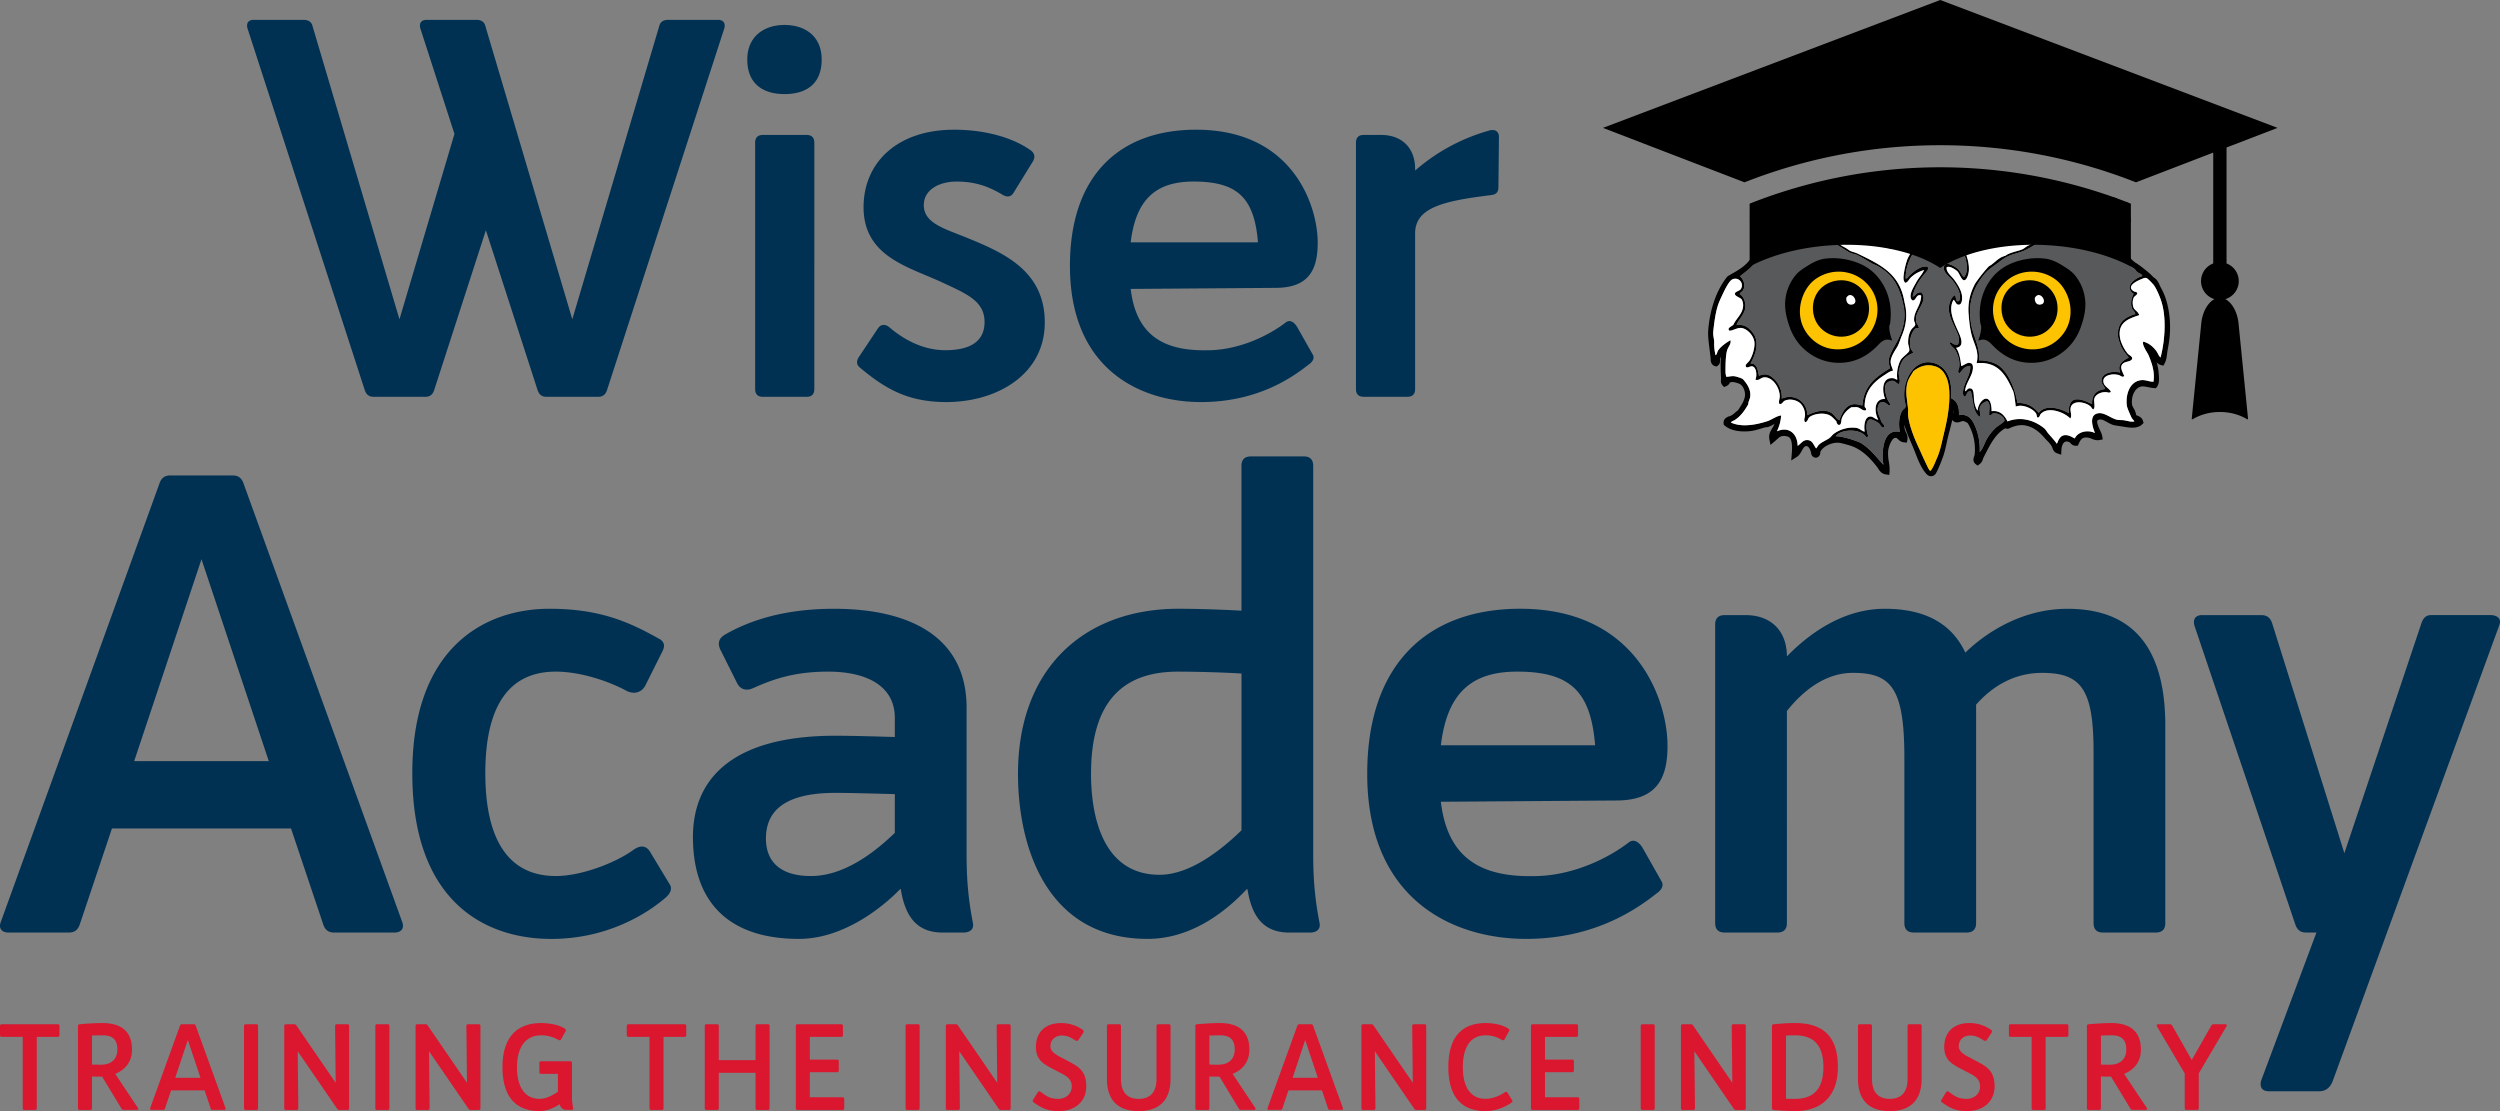
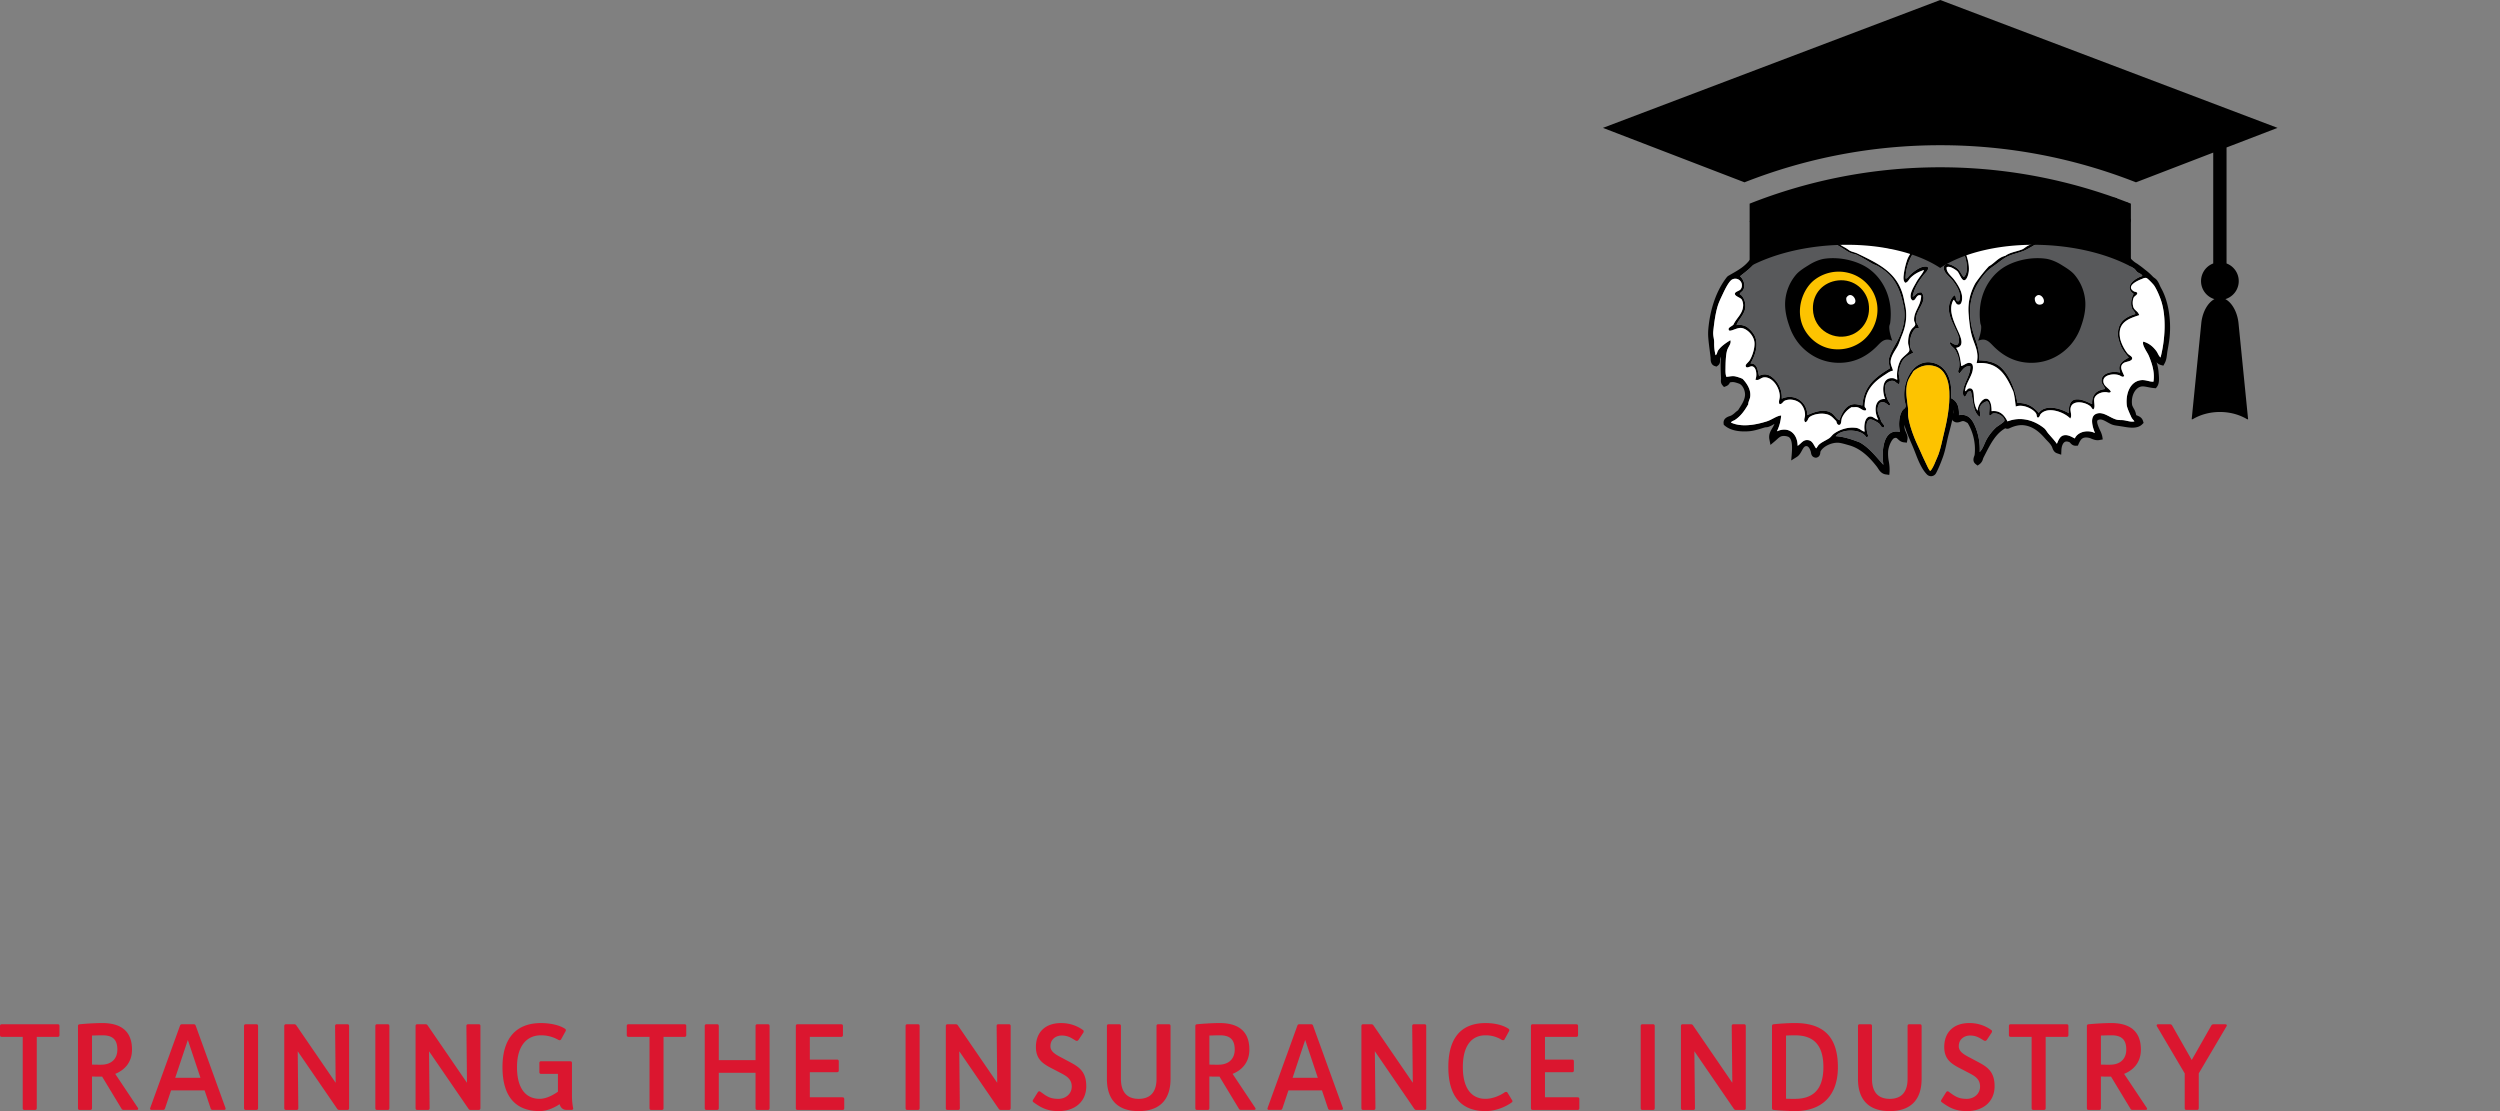
<svg xmlns="http://www.w3.org/2000/svg" version="1.1" id="Layer_1" x="0" y="0" width="126" height="56" xml:space="preserve">
  <rect width="100%" height="100%" fill="#808080" stroke="none" />
  <style>.st2,.st3{fill-rule:evenodd;clip-rule:evenodd;fill:#58595b}.st3{fill:#fff}.st4{fill:#fdc300}.st4,.st5{fill-rule:evenodd;clip-rule:evenodd}</style>
-   <path d="M37.663 3c0-1.162.845-1.742 1.875-1.742 1.055 0 1.874.58 1.874 1.742 0 1.267-.819 1.742-1.874 1.742-1.03 0-1.875-.475-1.875-1.742zm.396 4.197v12.407c0 .264.132.396.396.396h2.191c.264 0 .396-.132.396-.396V7.197c0-.264-.132-.396-.396-.396h-2.19c-.265 0-.397.132-.397.396zm13.912.396c.185.158.211.343.08.554l-.977 1.584c-.133.211-.344.211-.554.08-.792-.476-1.479-.66-2.324-.66-.792 0-1.636.369-1.636 1.187 0 .924 1.056 1.188 2.217 1.663 1.795.74 3.88 1.637 3.88 4.25 0 2.64-2.428 4.013-4.962 4.013-1.927 0-3.062-.66-4.33-1.716-.21-.158-.21-.343-.079-.554l.95-1.426c.133-.211.344-.264.581-.079 1.083.924 2.086 1.161 2.825 1.161 1.346 0 1.98-.501 1.98-1.425 0-1.056-.924-1.425-2.112-1.98-1.69-.792-3.986-1.293-3.986-3.801 0-2.244 1.69-3.907 4.567-3.907 1.372 0 2.85.317 3.88 1.056zm14.441 4.62v.026c0 1.426-.502 2.27-2.139 2.27l-7.286.053c.29 2.455 1.796 3.168 4.04 3.088 1.53-.052 2.955-.765 3.774-1.399.21-.158.423-.026.58.238l.793 1.4c.105.21-.08.395-.237.5-.872.687-2.614 1.875-5.412 1.875-3.01 0-6.6-1.61-6.6-6.864 0-4.592 2.534-6.863 6.362-6.863 4.91 0 6.125 3.88 6.125 5.676zm-3.01 0c-.185-2.244-1.03-3.063-3.247-3.063-1.874 0-2.904.871-3.168 3.063h6.415zm12.145-5.306L75.52 9.44c0 .264-.132.37-.396.396-2.323.29-3.802.607-3.802 1.927v7.84c0 .264-.132.396-.395.396h-2.19c-.265 0-.397-.132-.397-.396V7.197c0-.264.132-.396.396-.396h.871c1.055 0 1.715.66 1.715 1.716v.08A9.599 9.599 0 0175.02 6.59c.316-.106.528.026.528.317zM36.218 1h-2.566c-.222.008-.375.108-.425.31l-4.383 14.783-4.382-14.782c-.05-.203-.203-.303-.425-.311h-2.566c-.26.017-.357.19-.282.442l1.716 5.307-2.772 9.344-4.382-14.782c-.05-.203-.203-.303-.425-.311h-2.567c-.259.017-.357.19-.281.442l5.913 18.241c.08.212.211.317.449.317h2.587c.237 0 .37-.105.449-.317l2.613-8.078 2.613 8.078c.08.212.211.317.449.317h2.587c.238 0 .37-.105.449-.317L36.5 1.443c.075-.252-.022-.426-.282-.443zM19.882 47h-3.04c-.287 0-.448-.128-.543-.384l-1.632-4.863H5.643l-1.631 4.863c-.097.256-.257.384-.544.384H.428c-.352 0-.512-.224-.384-.544l8-22.11c.095-.256.255-.384.543-.384h3.136c.288 0 .448.128.544.384l8 22.11c.127.32-.033.544-.385.544zm-6.335-8.639l-3.392-10.175-3.392 10.175h6.784zm20 6.88c-.96.831-3.008 2.112-5.856 2.08-3.264-.033-6.911-1.888-6.911-8.352 0-6.4 3.711-8.287 6.911-8.287 2.56 0 4.032.672 5.568 1.536.256.159.256.384.096.672l-.832 1.663c-.16.32-.544.48-.96.257-.896-.48-2.304-.96-3.552-.96-2.336 0-3.551 1.695-3.551 5.119s1.215 5.183 3.551 5.183c1.344 0 3.072-.704 3.904-1.311.352-.256.64-.225.832.063l1.024 1.697c.128.223-.032.48-.224.64zM48.555 47h-1.057c-1.28 0-1.855-.8-2.08-2.08l-.031-.128c-.864.897-2.848 2.528-5.12 2.528-3.52 0-5.312-1.824-5.343-5.055-.032-3.232 2.271-5.184 7.167-5.184.864 0 1.92.032 3.008.064v-.96c0-1.632-1.44-2.335-3.36-2.335-1.568 0-2.656.319-3.776.83-.352.16-.64.065-.8-.223L36.3 32.73c-.16-.353-.032-.577.224-.737 1.216-.704 2.976-1.311 5.504-1.311 3.776 0 6.688 1.376 6.688 4.99v7.392c0 1.312.095 2.304.32 3.457.064.319-.16.479-.48.479zm-7.68-2.848c1.792 0 3.392-1.376 4.224-2.175v-1.953c-1.152-.03-2.24-.063-3.008-.063-2.848 0-3.488 1.151-3.488 2.304 0 1.055.608 1.887 2.272 1.887zM66.027 47H64.97c-1.28 0-1.856-.8-2.08-2.08l-.032-.128c-.928.992-2.688 2.528-5.023 2.528-5.088 0-6.528-4.64-6.528-8.319 0-5.312 3.328-8.32 8.095-8.32.832 0 1.984.033 3.168.096v-7.295c0-.32.16-.48.48-.48h2.656c.32 0 .48.16.48.48v19.582c0 1.312.096 2.304.32 3.457.064.319-.16.479-.48.479zm-7.584-2.911c1.537 0 3.104-1.248 4.128-2.24v-7.904a59.986 59.986 0 00-3.2-.095c-2.687 0-4.383 1.407-4.383 5.151 0 2.048.544 5.088 3.455 5.088zm25.6-6.528v.032c0 1.727-.609 2.752-2.592 2.752l-8.831.064c.351 2.976 2.175 3.84 4.895 3.743 1.855-.063 3.584-.927 4.575-1.695.256-.192.512-.032.704.287l.96 1.696c.128.256-.095.48-.288.609-1.055.83-3.168 2.271-6.56 2.271-3.647 0-7.998-1.952-7.998-8.319 0-5.567 3.07-8.32 7.71-8.32 5.953 0 7.424 4.704 7.424 6.88zm-3.648 0c-.225-2.72-1.248-3.711-3.937-3.711-2.271 0-3.52 1.055-3.838 3.71h7.775zm28.736-.992v9.952c0 .319-.16.479-.48.479h-2.656c-.32 0-.48-.16-.48-.48v-8.64c0-3.167-.64-3.967-2.592-3.967-1.504 0-2.592.768-3.327 1.6V46.52c0 .319-.16.479-.48.479H96.46c-.32 0-.48-.16-.48-.48V38.2c0-3.488-.64-4.288-2.592-4.288-1.44 0-2.56.96-3.328 1.92V46.52c0 .319-.16.479-.48.479h-2.656c-.32 0-.48-.16-.48-.48V31.482c0-.32.16-.48.48-.48h1.057c1.279 0 2.079.8 2.079 2.08 1.056-1.088 2.784-2.4 4.927-2.4 1.985 0 3.36.705 4.065 2.209 1.056-1.025 2.879-2.208 5.151-2.208 3.008 0 4.928 1.632 4.928 5.887zm16.833-5.055l-8.384 22.942c-.128.352-.352.544-.704.544h-2.528c-.32 0-.48-.192-.384-.544L116.748 47h-.512c-.288 0-.448-.128-.544-.384l-5.088-15.071c-.095-.32.033-.544.384-.544h2.976c.288 0 .448.128.544.385L118.156 43l3.871-11.552c.097-.288.225-.448.513-.448h2.975c.352 0 .577.192.449.513z" fill="#003153" />
  <path d="M2.998 51.712v.456c0 .06-.03.09-.09.09H1.853v3.592c0 .06-.03.09-.09.09h-.528c-.06 0-.09-.03-.09-.09v-3.592H.09c-.06 0-.09-.03-.09-.09v-.456c0-.06.03-.09.09-.09h2.818c.06 0 .09.03.09.09zm3.888 4.227h-.654c-.047 0-.084-.017-.107-.06l-.978-1.618h-.06c-.198 0-.342 0-.45-.006v1.595c0 .06-.03.09-.09.09H4.02c-.06 0-.09-.03-.09-.09v-4.138c0-.06.03-.084.09-.09.372-.036.84-.06 1.133-.06 1.05 0 1.5.503 1.5 1.337 0 .666-.397 1.043-.846 1.224l1.14 1.709c.041.06.011.107-.06.107zm-2.249-2.284a9.4 9.4 0 00.456.006c.546 0 .822-.318.822-.762 0-.54-.276-.72-.756-.72-.156 0-.336.007-.522.012v1.464zm6.653 2.284h-.57c-.054 0-.084-.023-.102-.07l-.306-.913h-1.69l-.307.912c-.018.048-.047.071-.102.071h-.57c-.065 0-.095-.042-.071-.101l1.499-4.144c.018-.048.048-.072.102-.072h.588c.053 0 .084.024.102.072l1.499 4.144c.024.06-.006.101-.072.101zm-1.187-1.619l-.636-1.906-.636 1.906h1.272zm2.814-2.698c.06 0 .09.03.09.09v4.138c0 .06-.03.09-.09.09h-.528c-.06 0-.09-.03-.09-.09v-4.138c0-.06.03-.09.09-.09h.528zm4.678.09v4.138c0 .06-.03.09-.09.09h-.401a.121.121 0 01-.108-.054l-1.991-2.903.03 2.867c0 .06-.03.09-.09.09h-.528c-.06 0-.09-.03-.09-.09v-4.138c0-.06.03-.09.09-.09h.408c.048 0 .084.018.108.054l1.985 2.896-.03-2.86c0-.06.03-.09.09-.09h.527c.06 0 .09.03.09.09zm1.94-.09c.06 0 .09.03.09.09v4.138c0 .06-.03.09-.09.09h-.528c-.06 0-.09-.03-.09-.09v-4.138c0-.06.03-.09.09-.09h.528zm4.678.09v4.138c0 .06-.03.09-.09.09h-.401a.121.121 0 01-.108-.054l-1.991-2.903.03 2.867c0 .06-.03.09-.09.09h-.528c-.06 0-.09-.03-.09-.09v-4.138c0-.06.03-.09.09-.09h.408c.048 0 .084.018.108.054l1.985 2.896-.03-2.86c0-.06.03-.09.09-.09h.528c.06 0 .09.03.09.09zm4.584 4.227h-.228c-.203 0-.311-.107-.365-.288-.27.181-.642.349-1.002.349-1.205 0-1.877-.72-1.877-2.219 0-1.5.732-2.218 1.937-2.218.438 0 .924.09 1.223.292.036.025.042.073.025.109l-.228.414c-.03.06-.096.06-.156.023a1.735 1.735 0 00-.87-.221c-.677 0-1.199.498-1.199 1.601s.462 1.6 1.14 1.6c.341 0 .689-.196.923-.359v-.899h-.846c-.06 0-.09-.03-.09-.09v-.456c0-.06.03-.09.09-.09h1.463c.06 0 .09.03.09.09v1.625c0 .246.018.432.06.648.012.06-.03.09-.09.09zm5.79-4.227v.456c0 .06-.03.09-.09.09h-1.055v3.592c0 .06-.03.09-.09.09h-.527c-.06 0-.09-.03-.09-.09v-3.592h-1.056c-.06 0-.09-.03-.09-.09v-.456c0-.06.03-.09.09-.09h2.819c.06 0 .09.03.09.09zm4.2 0v4.138c0 .06-.03.09-.09.09h-.528c-.06 0-.09-.03-.09-.09v-1.782h-1.852v1.782c0 .06-.03.09-.09.09h-.528c-.06 0-.09-.03-.09-.09v-4.138c0-.06.03-.09.09-.09h.528c.06 0 .09.03.09.09v1.72h1.853v-1.72c0-.06.03-.09.09-.09h.527c.06 0 .09.03.09.09zm3.763 3.682v.456c0 .06-.03.09-.09.09h-2.261c-.06 0-.09-.03-.09-.09v-4.138c0-.06.03-.09.09-.09h2.195c.06 0 .09.03.09.09v.456c0 .06-.03.09-.09.09h-1.578v1.145h1.368c.06 0 .09.03.09.09v.456c0 .06-.03.09-.09.09h-1.368v1.265h1.643c.06 0 .09.03.09.09zm3.709-3.772c.06 0 .09.03.09.09v4.138c0 .06-.03.09-.09.09h-.528c-.06 0-.09-.03-.09-.09v-4.138c0-.06.03-.09.09-.09h.528zm4.678.09v4.138c0 .06-.03.09-.09.09h-.402a.121.121 0 01-.108-.054l-1.99-2.903.03 2.867c0 .06-.03.09-.09.09h-.528c-.06 0-.09-.03-.09-.09v-4.138c0-.06.03-.09.09-.09h.408c.048 0 .083.018.108.054l1.985 2.896-.03-2.86c0-.06.03-.09.09-.09h.527c.06 0 .09.03.09.09zm3.648.204c.042.03.042.084.013.132l-.234.353c-.048.073-.108.073-.174.03-.258-.161-.408-.24-.684-.24-.252 0-.564.157-.564.54 0 .33.384.474.756.678.552.3 1.05.48 1.05 1.337 0 .792-.594 1.254-1.386 1.254-.551 0-.87-.15-1.277-.45-.042-.03-.048-.072-.018-.12l.24-.384c.03-.048.084-.06.138-.018.33.246.497.354.9.354.365 0 .671-.252.671-.617 0-.45-.36-.577-.726-.774-.563-.3-1.08-.474-1.08-1.223 0-.75.48-1.205 1.266-1.205.39 0 .768.107 1.11.353zm4.41-.204v2.663c0 1.031-.528 1.625-1.607 1.625-1.08 0-1.6-.594-1.6-1.625v-2.663c0-.06.029-.09.089-.09h.528c.06 0 .09.03.09.09v2.663c0 .635.281 1.007.893 1.007.618 0 .9-.372.9-1.007v-2.663c0-.06.03-.09.09-.09h.527c.06 0 .09.03.09.09zm4.207 4.227h-.654c-.048 0-.084-.017-.108-.06l-.978-1.618h-.06c-.197 0-.341 0-.45-.006v1.595c0 .06-.03.09-.09.09h-.527c-.06 0-.09-.03-.09-.09v-4.138c0-.06.03-.084.09-.09.372-.036.84-.06 1.133-.06 1.05 0 1.5.503 1.5 1.337 0 .666-.396 1.043-.846 1.224l1.14 1.709c.042.06.011.107-.06.107zm-2.25-2.284a9.4 9.4 0 00.457.006c.545 0 .821-.318.821-.762 0-.54-.276-.72-.755-.72-.157 0-.336.007-.522.012v1.464zm6.653 2.284h-.57c-.053 0-.083-.023-.102-.07l-.306-.913h-1.69l-.306.912c-.018.048-.048.071-.102.071h-.57c-.066 0-.096-.042-.072-.101l1.5-4.144c.018-.048.047-.072.102-.072h.587c.054 0 .084.024.102.072l1.5 4.144c.023.06-.007.101-.073.101zm-1.188-1.619l-.635-1.906-.635 1.906h1.27zm5.465-2.608v4.138c0 .06-.03.09-.09.09h-.4a.122.122 0 01-.11-.054l-1.99-2.903.03 2.867c0 .06-.03.09-.09.09h-.527c-.061 0-.09-.03-.09-.09v-4.138c0-.06.029-.09.09-.09h.407c.048 0 .084.018.108.054l1.985 2.896-.03-2.86c0-.06.03-.09.09-.09h.527c.06 0 .09.03.09.09zm4.316 3.844c-.3.228-.823.444-1.325.444-1.206 0-1.877-.72-1.877-2.219 0-1.5.67-2.218 1.877-2.218.437 0 .863.09 1.163.292.036.025.042.073.023.109l-.227.414c-.03.06-.096.06-.157.023a1.51 1.51 0 00-.81-.221c-.676 0-1.138.498-1.138 1.601s.462 1.6 1.139 1.6c.354 0 .72-.154.954-.317.06-.042.126-.047.162.012l.227.372c.025.036.025.084-.011.108zm3.401-.162v.456c0 .06-.03.09-.09.09h-2.26c-.061 0-.09-.03-.09-.09v-4.138c0-.06.029-.09.09-.09h2.194c.06 0 .09.03.09.09v.456c0 .06-.03.09-.09.09h-1.577v1.145h1.367c.06 0 .09.03.09.09v.456c0 .06-.03.09-.09.09h-1.367v1.265h1.643c.06 0 .09.03.09.09zm3.71-3.772c.059 0 .089.03.089.09v4.138c0 .06-.03.09-.09.09h-.527c-.06 0-.09-.03-.09-.09v-4.138c0-.06.03-.09.09-.09h.527zm4.678.09v4.138c0 .06-.03.09-.09.09h-.401a.122.122 0 01-.109-.054l-1.991-2.903.03 2.867c0 .06-.03.09-.09.09h-.527c-.06 0-.09-.03-.09-.09v-4.138c0-.06.03-.09.09-.09h.407c.048 0 .084.018.109.054l1.984 2.896-.03-2.86c0-.06.03-.09.09-.09h.528c.06 0 .09.03.09.09zm4.643 2.07c0 1.438-.802 2.218-2.164 2.218-.324 0-.851-.036-1.067-.06-.06-.006-.09-.03-.09-.09v-4.138c0-.06.03-.084.09-.09.222-.024.678-.06 1.067-.06 1.343 0 2.164.6 2.164 2.22zm-.731 0c0-1.224-.6-1.602-1.433-1.602-.18 0-.33.006-.45.011v3.185c.126.006.258.006.45.006.833 0 1.433-.39 1.433-1.6zm4.95-2.07v2.663c0 1.031-.527 1.625-1.607 1.625s-1.6-.594-1.6-1.625v-2.663c0-.06.03-.09.089-.09h.527c.06 0 .09.03.09.09v2.663c0 .635.282 1.007.894 1.007.618 0 .9-.372.9-1.007v-2.663c0-.06.03-.09.09-.09h.527c.06 0 .09.03.09.09zm3.516.204c.042.03.042.084.011.132l-.233.353c-.048.073-.108.073-.174.03-.258-.161-.408-.24-.683-.24-.252 0-.564.157-.564.54 0 .33.384.474.755.678.552.3 1.05.48 1.05 1.337 0 .792-.594 1.254-1.386 1.254-.552 0-.869-.15-1.277-.45-.042-.03-.048-.072-.018-.12l.24-.384c.03-.048.084-.06.138-.018.33.246.498.354.9.354.366 0 .671-.252.671-.617 0-.45-.36-.577-.725-.774-.564-.3-1.08-.474-1.08-1.223 0-.75.48-1.206 1.265-1.206.39 0 .768.108 1.11.354zm3.883-.204v.456c0 .06-.03.09-.09.09h-1.056v3.592c0 .06-.03.09-.09.09h-.528c-.06 0-.09-.03-.09-.09v-3.592h-1.055c-.06 0-.09-.03-.09-.09v-.456c0-.06.03-.09.09-.09h2.819c.06 0 .09.03.09.09zm3.887 4.227h-.653c-.049 0-.084-.017-.108-.06l-.978-1.618h-.06c-.198 0-.341 0-.45-.006v1.595c0 .06-.03.09-.09.09h-.527c-.06 0-.09-.03-.09-.09v-4.138c0-.06.03-.084.09-.09.371-.036.839-.06 1.133-.06 1.05 0 1.499.503 1.499 1.337 0 .666-.396 1.043-.845 1.224l1.139 1.709c.042.06.013.107-.06.107zm-2.249-2.284a9.2 9.2 0 00.456.006c.546 0 .822-.318.822-.762 0-.54-.276-.72-.756-.72-.156 0-.335.007-.522.012v1.464zm6.328-1.925l-1.397 2.369v1.75c0 .061-.03.09-.09.09h-.527c-.06 0-.09-.029-.09-.09V54.1l-1.398-2.369c-.036-.06-.011-.108.066-.108h.582c.048 0 .09.018.114.06l.99 1.739.989-1.74c.024-.041.066-.059.114-.059h.58c.08 0 .103.048.067.108z" fill="#db162f" />
  <path d="M108.924 14.528a1.686 1.686 0 01-.078-.16 1.146 1.146 0 00-.138-.25.69.69 0 00-.126-.112.58.58 0 01-.082-.068 3.037 3.037 0 00-.375-.335l-.099-.08a4.078 4.078 0 00-.167-.127l-.146-.106c-.307-.167-.584-.537-.688-.919-.06-.22-.093-.549.094-.865.028-.047.117-.145.173-.21.062-.07.163-.185.047-.298l-.06-.042.038-.05-.058-.015a.276.276 0 00-.001-.24c-.017-.039-.015-.064-.006-.12a.566.566 0 00.003-.201l-.025-.128-.13-.01a.908.908 0 00-.408.09.329.329 0 00.02-.173l-.017-.124-.124-.02c-.214-.027-.356.108-.472.22l-.069.067a1.322 1.322 0 00-.084.084 1.55 1.55 0 01-.182.172.599.599 0 01-.131-.1c-.087-.08-.186-.17-.312-.186-.321-.04-.523.188-.672.355-.062.068-.154.172-.197.174-.052.004-.076-.041-.144-.142-.053-.078-.113-.167-.208-.213l-.102-.05-.085.076c-.1.09-.141.21-.178.316a1.174 1.174 0 01-.048.124c-.04.088-.103.17-.17.258l-.041.056c-.206.279-.382.447-.526.502-.175.068-.387.02-.446-.102-.037-.077-.031-.187-.026-.304a1.525 1.525 0 00-.001-.243l-.034-.29-.235.174a1.865 1.865 0 00-.289.285 1.24 1.24 0 01-.292.274c.003-.017.006-.034.01-.048.02-.11.048-.247-.044-.356l-.06-.07-.092.012c-.114.016-.205.102-.3.194a3.31 3.31 0 01-.112.105l-.02-.026c-.031-.04-.066-.086-.11-.122-.279-.227-.801-.438-1.191-.48-.276-.032-.534.017-.783.073.035-.225.036-.498-.093-.71l-.078-.125-.134.059c-.066.029-.14.048-.22.07a2.028 2.028 0 00-.312.102 1.11 1.11 0 00-.182.11c.009-.196-.004-.396-.109-.551l-.079-.075h-.09l-.233.104c-.283.154-.605.328-.834.523a.996.996 0 00-.22.273c-.07-.178-.176-.348-.39-.42l-.121-.039-.072.105c-.166.244-.22.56-.256.858-.49.054-1.058.156-1.498.42l-.002-.01c-.01-.075-.02-.16-.06-.236l-.05-.094-.107.005c-.178.008-.257.145-.298.218-.013.021-.025.043-.034.053-.097.107-.266.23-.409.245-.306.03-.683-.299-.716-.503a.685.685 0 01.01-.163c.017-.124.035-.265-.052-.37a.27.27 0 00-.2-.095l-.07-.004-.052.046c-.094.083-.102.184-.112.281-.056.117-.34.216-.525.194a1.057 1.057 0 01-.355-.156c-.094-.068-.213-.23-.29-.393-.017-.037-.026-.089-.036-.143-.02-.114-.046-.254-.162-.356l-.143-.127-.108.16c-.06.087-.078.182-.094.258-.012.059-.022.11-.045.133a.36.36 0 01-.204.079c-.057-.007-.19-.072-.453-.456l-.052-.08-.073-.014-.108.004-.06.045-.085.031-.021.089c-.02.083-.037.149.017.217l.051.058a.267.267 0 01-.045.24c-.044.052-.107.067-.187.054a.427.427 0 01-.18-.09c-.057-.041-.122-.088-.217-.123l-.19-.069-.027.163-.012-.001-.018.168a.744.744 0 00.013.225.415.415 0 00-.002.098v.012l-.06.113.046.023c-.007.063.004.156.114.234.055.04.07.166.085.288.01.075.02.152.037.224.118.487-.007.795-.231 1.107-.27.374-.585.554-.984.78l-.151.088-.048.04c-.525.657-.863 1.605-.952 2.668-.01.126-.01.27 0 .4.016.205.043.42.07.625.016.131.032.26.045.38l.002.05c.002.095.007.316.217.38l.08.025.068-.05c.125-.09.115-.227.108-.313a.607.607 0 01.05-.138c-.031.366-.012.762.003 1.082.002.022 0 .043-.002.064-.007.076-.017.191.072.294l.078.091.11-.043a.33.33 0 00.19-.188.557.557 0 01.19-.016c.066.007.225.056.292.086.177.08.311.384.274.623-.032.219-.15.402-.263.579l-.081.128a1.79 1.79 0 00-.15.12.953.953 0 01-.2.149c-.02.01-.045.018-.07.026-.101.035-.339.116-.31.373l.008.066.051.044c.34.287.854.311 1.224.282.237-.018.506-.103.703-.165l.09-.027c.016-.005.04-.006.064-.009a.461.461 0 00.128-.022 1.3 1.3 0 00.223-.108c.024-.014.048-.028.072-.04a1.23 1.23 0 01-.106.206c-.093.157-.198.334-.15.575l.055.279.218-.184c.028-.023.057-.049.086-.075.095-.088.186-.172.3-.188a.597.597 0 01.3.04c.202.105.196.512.169.853l-.028.337.286-.18c.121-.077.19-.204.25-.315.07-.126.116-.204.188-.223.043-.01.168-.042.27.296.014.165.088.26.221.28l.034.005.033-.008c.12-.03.183-.123.187-.288.096-.245.572-.508.965-.453.126.018.282.063.42.103l.072.02c.628.18 1.071.669 1.388 1.074.02.025.038.054.057.083.077.12.183.282.398.31l.1.012.02.024-.002-.022.057.007.014-.175a2.232 2.232 0 00-.038-.493 2.108 2.108 0 01-.034-.532c.035-.312.208-.615.303-.647.099-.036.116-.019.194.053.063.059.15.14.29.155l.155.017.029-.154c.027-.145-.028-.27-.077-.38a.765.765 0 01-.065-.19 1.178 1.178 0 01-.012-.174c.086.316.208.596.328.871.05.115.1.23.148.349l.086.22c.069.178.136.353.22.522.085.173.194.372.356.539a.288.288 0 00.247.084.287.287 0 00.212-.15c.138-.266.232-.5.338-.79.09-.243.146-.5.2-.749.028-.132.057-.265.092-.398l.046-.177c.05-.19.103-.387.144-.59l.014.054.051.036c.14.1.286.046.372.013a.495.495 0 01.089-.025c.07 0 .125.03.212.08l.035.02c.222.352.426.946.352 1.6a.368.368 0 01-.022.07c-.029.08-.097.268.072.399l.098.075.102-.071a.486.486 0 00.17-.263c.008-.024.015-.048.026-.068l.087-.17c.273-.533.532-1.038 1.01-1.308a.24.24 0 00.16.018l.042-.013c.269-.133.524-.185.748-.156.476.061.806.377 1.04.645.043.05.087.095.129.139.094.097.175.182.232.297a.352.352 0 01.021.052c.031.084.083.225.234.277l.214.073.009-.226c.008-.198.072-.356.165-.413.064-.04.15-.034.252.014.007.004.022.022.032.033.044.05.124.14.264.14h.013l.104-.004.043-.096c.1-.225.179-.3.335-.315a.652.652 0 01.31.062c.112.045.24.095.406.065l.074-.015.016.008-.004-.01.075-.014-.026-.162a1.232 1.232 0 00-.109-.29c-.066-.145-.178-.39-.139-.49.003-.007.01-.023.048-.04.133-.058.261.005.453.113.077.043.154.085.233.118.1.04.217.055.33.07l.212.033c.33.057.743.13.985-.112l.072-.072-.03-.096c-.053-.174-.191-.231-.274-.267a3.16 3.16 0 00-.067-.027.553.553 0 01-.013-.053.861.861 0 00-.116-.287c-.035-.065-.075-.138-.081-.185-.061-.425.142-.843.444-.914.103-.026.22 0 .359.027.097.02.199.04.306.048l.09.007.055-.071c.136-.176.107-.468.084-.704l-.006-.073a2.16 2.16 0 00-.099-.464c.05.061.118.113.214.14l.129.035.064-.116c.084-.15.104-.317.123-.478.007-.058.014-.117.025-.174l.01-.058a7.92 7.92 0 00.091-.585c.094-.914-.068-1.868-.422-2.491zm-6.014-2.42c.065-.046.121-.131.2-.187.077-.054.182-.084.244-.143.1-.096.207-.266.314-.4.16-.2.254-.374.358-.602.148.04.212.301.415.3.258 0 .419-.559.773-.557.202 0 .315.287.515.286.254-.001.333-.306.501-.358.06.04.007.193.072.229.252-.015.41-.125.63-.172.076.162-.1.463.098.504-.245.31-.429.768-.299 1.371.08.368.279.706.515.945.086.086.208.138.315.214.065.046.102.127.158.172.087.07.214.088.257.2-.37.109-.958.533-.443.902-.106.196-.171.477-.086.716.045.126.162.183.171.3-.528.153-.909.439-.873 1.088.009.145.07.315.115.444.09.26.29.489.43.658-.25.147-.607.309-.43.759-.448-.101-.972.041-.945.443.011.158.145.217.172.387-.41.057-.666.268-.644.758-.237-.1-.563-.287-.859-.229-.259.052-.328.337-.314.687-.424-.24-1.175-.47-1.518-.014-.245-.28-.538-.512-1.073-.501-.118-.68-.405-1.41-.844-1.803-.24-.216-.616-.34-1.088-.344.046-.754-.33-1.233-.415-1.918a3.431 3.431 0 01-.029-.815c.08-.707.379-1.216.759-1.66.159-.187.36-.315.558-.459.2-.145.38-.304.601-.4.316-.137.637-.181.916-.33.261-.138.518-.294.773-.472zm-14.384 1.03c.12-.184.275-.482.272-.787-.003-.443-.038-1.086-.387-1.26.046-.085-.03-.197-.013-.358.182.02.288.224.472.243.297.033.503-.214.53-.529.143.099.257.31.457.344.241.04.41-.159.516-.33.107.21.242.526.472.687a.947.947 0 001.001.072c.084-.046.118-.136.215-.143-.052.397.039.68.172.93.11.207.334.323.558.458.179.108.345.235.516.3.083.033.178.034.257.072.266.129.526.288.787.444.092.055.198.077.287.129.218.128.436.285.6.458.381.397.589.949.716 1.631.11.586-.068 1.139-.258 1.546-.152.326-.38.627-.486 1.002-.04.143.003.36.043.515-.674.414-1.322.853-1.388 1.875-.185-.04-.331-.09-.501-.057-.36.068-.556.483-.659.801-.179-.08-.243-.284-.429-.386-.376-.21-.862-.02-1.188.128 0-.662-.632-1.119-1.288-.83a1.27 1.27 0 00-.53-1.116.562.562 0 00-.615-.029c-.07-.282-.072-.634-.43-.63.224-.382.428-.924.215-1.388a1.236 1.236 0 00-.429-.472.78.78 0 00-.487-.071c.066-.236.355-.49.43-.816.061-.27-.061-.64-.272-.744.033-.111.132-.118.186-.23.117-.24-.006-.539-.172-.672.237-.194.607-.444.83-.787zm9.432 8.773c-.075.306-.135.64-.258.987-.045.13-.116.265-.186.444-.053.136-.188.386-.229.386-.049.002-.166-.267-.229-.4-.074-.16-.144-.295-.2-.43-.136-.322-.265-.56-.386-.873-.12-.307-.276-.76-.301-1.102-.008-.104.008-.237 0-.314-.047-.443-.158-.893-.029-1.346.057-.199.206-.386.3-.558.302-.246.685-.385 1.131-.229.433.151.644.651.673 1.245.039.774-.13 1.556-.286 2.19zm.505-1.11c0 .01-.008.028-.016.045a1.4 1.4 0 00.018-.19.548.548 0 01-.002.145zm2.142.738a2.62 2.62 0 00-.443.544c-.153.254-.204.516-.386.7a2.967 2.967 0 00-.23-1.302c-.134-.311-.333-.644-.815-.558.02-.46-.107-.715-.401-.858.095-.993-.273-1.71-1.045-1.804-.357-.043-.662.138-.83.315-.341.36-.534.93-.472 1.546.011.114.074.264.057.372-.015.095-.11.11-.172.215-.166.281-.185.701-.114 1.059-.838-.182-.933.927-.83 1.66-.369-.405-.698-.848-1.188-1.13-.365-.14-.787-.288-1.217-.316.283-.377 1.284-.387 1.546.058.056-.002.072-.043.1-.072-.095-.18-.182-.777.086-.83.1-.02.374.145.444.2.092.073.1.195.229.215.116-.1-.056-.208-.1-.3-.034-.07-.06-.17-.1-.258-.103-.22-.147-.423 0-.673.192-.142.373.024.486.129.119-.078-.013-.173-.057-.272-.1-.224-.22-.654-.086-.844a.404.404 0 01.315-.143c.148.008.183.132.329.171.097-.178-.027-.395-.015-.586a1.56 1.56 0 01.187-.587c.12-.198.329-.308.53-.401.016-.088-.073-.126-.101-.2-.133-.351.02-.86.229-1.03.04-.033.15.005.172-.044-.037-.164-.127-.186-.144-.329-.066-.575.614-.958.287-1.445-.267-.043-.297.152-.458.214.077-.429.303-.78.558-1.102.084-.105.257-.246.215-.372-.03-.065-.151-.048-.2-.043-.25.028-.565.282-.73.444-.064.062-.11.165-.2.157.017-.915.464-1.385.843-1.96.046-.069.132-.174.043-.258-.581.104-1.01.523-1.603.658-.077.018-.146.012-.217.012.222.051.424.082.618.003.35-.143.671-.41 1.016-.473-.1.366-.493.694-.63 1.102a3.694 3.694 0 00-.171.788c-.014.144-.001.268.086.343.133-.025.176-.161.257-.243.178-.18.412-.317.687-.401-.064.184-.265.379-.4.63-.121.223-.313.516-.272.758.01.058.06.138.1.143.175.026.176-.352.429-.243-.008.516-.379.785-.357 1.245.002.068.062.145.057.215-.008.095-.14.158-.2.257-.109.175-.161.388-.158.659.001.132.08.278.057.4-.022.12-.375.326-.458.516a1.693 1.693 0 00-.143.944c-.1-.015-.118-.06-.2-.071-.573-.076-.587.619-.415 1.044-.584-.028-.55.694-.344 1.045-.181-.02-.254-.179-.43-.157-.255.031-.305.457-.257.759-.138-.018-.238-.16-.415-.187-.46-.07-.899.113-1.145.3-.084.065-.147.17-.243.23-.19.12-.388.198-.515.329-.05.052-.078.13-.13.172-.125-.163-.17-.385-.4-.415-.263-.035-.344.174-.53.286-.003-.58-.426-1.009-1.044-.73a2.17 2.17 0 00.214-.801c-.244.025-.459.215-.73.3-.518.164-1.256.315-1.803.057.05-.076.133-.084.2-.128.297-.194.494-.475.673-.788.001-.141.084-.255.1-.386.046-.356-.175-.677-.372-.887-.035-.038-.332-.133-.415-.143-.15-.02-.292.025-.415.028-.047-.12-.045-.267-.043-.415.004-.28.01-.635.072-.887.052-.214.239-.362.172-.544-.223.14-.465.3-.616.515-.055.078-.042.186-.129.243a2.426 2.426 0 01-.071-.644c-.001-.217-.068-.334-.043-.572.045-.43.121-1.041.286-1.446.068-.166.15-.333.215-.472.12-.254.308-.62.458-.687a.334.334 0 01.415.501c-.062.08-.273.112-.286.215-.018.133.272.192.343.3.04.062.076.2.072.3-.018.425-.332.62-.487.96-.09.104-.31.15-.229.286.059.099.409-.145.63-.114.31.043.644.41.658.758.013.32-.134.699-.243.873-.058.093-.22.204-.2.286.037.157.209.004.314.015.241.025.265.497.172.672.222.08.266-.147.53-.114.372.047.685.516.7.93.007.162-.077.282-.013.415.14.017.168-.127.272-.172.292-.126.644-.006.801.158a.854.854 0 01.215.587c-.006.112-.094.244.014.343.145-.046.112-.191.229-.272.241-.167.75-.23 1.03-.057.125.077.203.185.301.272.019.096.064.22.172.186.091-.03.071-.228.114-.344a1.15 1.15 0 01.487-.544c.108.011.187-.014.272 0 .181.032.294.204.443.158.06-.093-.05-.126-.057-.2.002-.814.49-1.253 1.016-1.589.145-.093.231-.168.415-.215-.065-.222-.165-.351-.1-.587.066-.236.202-.416.315-.615.091-.16.148-.365.229-.558.155-.37.268-.811.2-1.345-.018-.148-.057-.29-.086-.444-.19-1.016-.779-1.53-1.574-1.96-.251-.137-.508-.26-.773-.387-.117-.057-.237-.076-.358-.129-.07-.031-.154-.108-.243-.157-.083-.047-.17-.09-.243-.144-.151-.109-.354-.218-.444-.343-.11-.154-.138-.384-.186-.573.114.073.151.222.258.301.17.05.274.176.43.215.414.103.648-.221.887-.387.089.194.153.405.3.558.157.164.387.221.62.268a2.103 2.103 0 01-.448-.31c-.058-.05-.173-.133-.172-.2.002-.12.398-.311.53-.359.138-.05.327-.051.5-.086.177-.034.345-.085.487-.085.108 0 .24.047.272-.058a.93.93 0 01.129-.801c.261.12.203.56.358.787.09-.05.08-.163.1-.229.176-.578.666-.794 1.173-1.073h.015c.193.243-.028.634-.015.901.107.019.118-.089.172-.143.217-.214.52-.344.887-.415a.81.81 0 01.044.358c-.021.2-.164.361-.144.53.09.004.11-.062.158-.1.736-.32 1.727-.017 2.132.429-.202.194-.51.247-.73.415-.167.127-.255.304-.357.5-.3-.192-.612-.468-1.13-.357.031.229.243.363.342.587.139.311.325 1.006.03 1.288-.13-.146-.18-.31-.316-.43-.062-.054-.626-.445-.687-.085-.048.283.27.464.43.672.158.206.333.46.372.73.016.114.005.315-.072.33-.165.03-.095-.315-.2-.301-.152.113-.246.34-.272.544-.05.394.151.769.286 1.073.12.27.318.571.158.859-.22.056-.288-.112-.401-.115-.014.17.172.245.257.372.12.18.268.547.215.902-.015.103-.12.222.015.3.142-.15.254-.4.543-.357.016.431-.302.8-.358 1.202-.016.119-.027.251.058.33.155-.046.098-.304.329-.273.126.451.1 1.055.444 1.288.077-.11-.023-.285 0-.429.029-.185.206-.313.372-.358.218.104.073.537.114.716.107.026.101-.08.2-.1.228-.049.6.192.559.372-.017.072-.35.271-.416.329zm8.287-3.521c-.103-.088-.136-.226-.215-.33-.16-.213-.365-.395-.658-.471-.043.128.042.27.1.386.057.113.136.22.187.343.153.374.303.821.228 1.289-.212.013-.39-.107-.644-.072-.535.074-.764.683-.7 1.26.016.152.173.474.228.6.04.09.107.141.157.215-.186.038-.351-.03-.53-.057-.118-.018-.241 0-.357-.029-.346-.083-.705-.455-1.06-.286-.317.153-.161.665-.042.959-.381-.187-.873-.057-1.016.272-.163-.077-.34-.203-.558-.157-.19.04-.278.26-.344.429-.127-.182-.273-.332-.429-.515-.079-.093-.132-.206-.215-.272-.46-.372-1.135-.62-1.846-.344-.143-.288-.36-.57-.801-.515.002-.25-.045-.619-.272-.63-.197-.01-.43.337-.43.601-.074-.073-.137-.255-.171-.458-.04-.231.011-.612-.172-.658-.166-.041-.182.094-.286.143-.011-.315.302-.704.372-1.03.03-.138.031-.325-.058-.372-.2-.107-.36.101-.515.128-.036-.354-.096-.686-.257-.915.506-.077.178-.66.028-1.002-.167-.382-.429-.958-.157-1.417.11.068.11.255.272.243.16-.012.183-.32.143-.515-.052-.256-.221-.527-.372-.73-.16-.216-.43-.396-.387-.644.073-.04.17-.01.23.014.081.033.219.113.3.186.1.091.208.452.343.458.147.006.234-.328.244-.486.031-.536-.225-1.062-.43-1.403.17-.028.343-.02.458.043.098.052.26.158.301.2.066.07.055.146.17.154.086-.114.124-.193.188-.297.236-.381.753-.52 1.188-.744.084-.044.148-.112.243-.129.011.704.657.138.815-.1.013-.003.014.005.015.014.048.377.22.629.615.659-.142.173-.39.246-.6.357-.105.055-.19.145-.302.186-.281.106-.59.139-.83.315-.365.088-.533.373-.83.53a7.944 7.944 0 00-.672.844c-.25.45-.393.966-.344 1.56.031.378.066.735.158 1.074.13.48.391.838.243 1.402 1.135-.103 1.508.676 1.846 1.417.073.228.094.507.13.773.346-.15.903.121 1.03.358.036.068.009.155.085.2.103-.034.09-.127.144-.186.38-.416 1.227-.063 1.488.23.098-.145-.004-.34.014-.502.05-.444.707-.36 1.002-.114.052.043.078.13.143.157.135-.12.004-.39.058-.558.062-.196.319-.326.586-.315.076.003.189.07.244-.029-.107-.19-.423-.29-.373-.586.04-.237.454-.336.774-.244.099.03.195.143.272.043-.103-.248-.273-.492-.015-.658.116-.075.427-.07.415-.243-.006-.093-.16-.147-.229-.23-.155-.184-.344-.535-.387-.815-.111-.745.42-.937.974-1.117-.072-.216-.245-.234-.3-.415a.73.73 0 01.014-.458c.037-.087.195-.154.185-.228-.01-.085-.113-.065-.171-.1-.4-.247.12-.514.386-.616.077-.03.152-.078.244-.057.066.015.343.31.386.372.12.173.261.494.343.73.292.834.216 2.015-.014 2.905z" />
  <path class="st2" d="M97.586 9.975c.193.243-.028.634-.015.901.107.019.118-.089.172-.143.217-.214.52-.344.887-.415.043.118.056.24.044.358-.021.2-.164.361-.144.53.09.004.11-.062.158-.1.736-.32 1.727-.017 2.132.429-.202.194-.51.247-.73.415-.167.127-.255.304-.357.5-.3-.192-.612-.468-1.131-.357.032.229.244.363.343.587.139.311.325 1.006.03 1.288-.13-.146-.18-.31-.316-.43-.062-.054-.626-.445-.687-.085-.048.283.27.464.43.672.158.206.333.46.372.73.016.114.005.315-.072.33-.165.03-.095-.315-.2-.301-.152.113-.246.34-.272.544-.05.394.151.769.286 1.073.12.27.318.571.158.859-.22.056-.288-.112-.401-.115-.014.17.172.245.257.372.12.18.268.547.215.902-.015.103-.12.222.014.3.143-.15.255-.4.544-.357.016.431-.302.8-.358 1.202-.016.119-.027.251.058.33.155-.046.098-.304.329-.273.126.451.1 1.055.444 1.288.077-.11-.023-.285 0-.429.029-.185.206-.313.372-.358.218.104.073.537.114.716.107.026.101-.08.2-.1.228-.049.6.192.559.372-.017.072-.35.271-.416.329a2.62 2.62 0 00-.443.544c-.153.254-.204.516-.386.7a2.968 2.968 0 00-.23-1.301c-.134-.312-.333-.645-.815-.559.02-.46-.107-.715-.401-.858.095-.993-.273-1.71-1.045-1.804-.357-.043-.662.138-.83.315-.341.36-.534.93-.472 1.546.011.114.074.264.057.372-.015.095-.11.11-.172.215-.166.281-.185.701-.114 1.059-.838-.182-.933.927-.83 1.66-.369-.405-.698-.848-1.188-1.13-.364-.14-.787-.288-1.217-.316.283-.377 1.284-.387 1.546.058.056-.002.072-.042.1-.072-.095-.18-.182-.777.086-.83.1-.02.374.145.444.2.092.073.1.195.229.215.116-.1-.056-.208-.1-.3-.034-.07-.06-.17-.1-.258-.103-.22-.147-.423 0-.673.192-.142.373.024.486.129.119-.078-.013-.173-.057-.272-.1-.224-.22-.654-.086-.844a.404.404 0 01.315-.143c.148.008.183.132.329.171.097-.178-.027-.394-.015-.586a1.56 1.56 0 01.187-.587c.12-.198.329-.308.53-.401.016-.088-.073-.126-.1-.2-.134-.351.02-.86.228-1.03.04-.033.15.005.172-.044-.037-.164-.127-.186-.144-.329-.066-.575.614-.958.287-1.445-.267-.043-.297.152-.458.214.077-.429.303-.78.558-1.102.084-.105.257-.246.215-.372-.03-.065-.151-.048-.2-.043-.25.028-.565.282-.73.444-.064.062-.11.165-.2.157.017-.915.464-1.385.843-1.96.046-.069.132-.174.043-.258-.581.104-1.01.523-1.603.658-.486.111-.847-.153-1.13-.4-.058-.05-.173-.133-.172-.2.002-.12.398-.311.53-.359.138-.05.327-.051.5-.086.177-.034.345-.085.487-.085.108 0 .24.047.272-.058a.93.93 0 01.129-.801c.261.12.203.56.358.787.09-.05.08-.163.1-.229.176-.578.666-.794 1.173-1.073h.015z" />
  <path class="st2" d="M89.4 10.447c.143.099.257.31.457.344.241.04.41-.159.516-.33.107.21.242.526.472.687a.947.947 0 001.001.072c.084-.046.118-.136.215-.143-.052.397.039.68.172.93.11.207.334.323.558.458.179.108.345.235.516.3.083.033.178.034.257.072.266.129.526.288.787.444.092.055.198.077.286.129.22.128.437.285.602.458.38.397.588.949.715 1.631.11.586-.068 1.139-.258 1.546-.152.326-.38.627-.486 1.002-.04.143.003.36.043.515-.674.414-1.322.853-1.388 1.875-.185-.04-.331-.09-.501-.057-.36.068-.556.483-.659.801-.179-.08-.243-.284-.43-.386-.375-.21-.861-.02-1.187.128 0-.662-.632-1.119-1.288-.83.028-.502-.223-.9-.53-1.116a.562.562 0 00-.615-.029c-.07-.282-.072-.634-.43-.63.224-.382.428-.924.215-1.388a1.236 1.236 0 00-.429-.472.78.78 0 00-.487-.072c.066-.235.355-.49.43-.815.061-.27-.061-.64-.272-.744.033-.111.132-.118.186-.23.117-.24-.006-.539-.172-.672.237-.194.607-.444.83-.787.12-.184.275-.482.272-.787-.003-.443-.038-1.086-.387-1.26.045-.085-.03-.197-.013-.358.182.02.288.224.472.243.297.033.503-.214.53-.529m16.902.229c.252-.015.41-.125.63-.172.076.162-.1.463.098.504-.245.31-.429.768-.299 1.371.08.368.279.706.515.945.086.086.208.138.315.214.065.046.102.127.158.172.087.07.214.088.257.2-.37.109-.958.533-.443.902-.106.196-.171.477-.086.716.045.126.162.183.171.3-.528.153-.909.439-.873 1.088.009.145.07.315.115.444.09.26.29.489.43.658-.25.147-.607.309-.43.759-.448-.101-.972.041-.945.443.011.158.145.217.172.387-.41.057-.666.268-.644.758-.237-.1-.563-.287-.859-.229-.259.052-.328.337-.314.687-.424-.24-1.175-.47-1.518-.014-.245-.28-.538-.512-1.073-.501-.118-.68-.405-1.41-.844-1.803-.24-.216-.616-.34-1.088-.344.046-.753-.33-1.233-.415-1.918a3.432 3.432 0 01-.029-.815c.08-.707.379-1.216.759-1.66.159-.187.36-.315.558-.459.2-.145.38-.304.601-.4.316-.137.637-.181.916-.33.261-.138.518-.294.773-.472.065-.045.121-.13.2-.186.077-.054.182-.084.244-.143.1-.096.207-.266.314-.4.16-.2.254-.374.358-.602.148.04.212.301.415.3.258 0 .419-.559.773-.557.202 0 .316.287.515.286.254-.001.333-.306.501-.358.06.04.007.193.072.229" />
  <path class="st3" d="M102.165 11.363c.013-.003.014.005.015.014.048.377.22.629.615.659-.142.173-.39.246-.6.357-.105.055-.19.145-.302.186-.281.106-.59.139-.83.315-.365.088-.533.373-.83.53a7.944 7.944 0 00-.672.844c-.25.45-.393.966-.344 1.56.031.378.066.735.158 1.074.13.48.391.838.243 1.402 1.134-.103 1.508.676 1.846 1.417.073.228.094.507.13.773.347-.15.902.121 1.03.358.036.068.008.155.085.2.103-.034.09-.127.144-.186.38-.416 1.227-.063 1.488.23.098-.145-.004-.34.014-.502.05-.444.707-.36 1.002-.114.052.043.078.13.143.157.135-.12.004-.39.058-.558.062-.196.319-.326.586-.315.076.003.189.07.243-.029-.106-.19-.422-.29-.372-.586.04-.237.454-.336.774-.244.099.03.195.143.272.043-.103-.248-.273-.492-.015-.658.116-.075.427-.07.415-.243-.006-.093-.16-.147-.229-.23-.155-.184-.344-.535-.387-.815-.111-.745.42-.937.974-1.117-.072-.216-.245-.234-.3-.415a.73.73 0 01.014-.458c.037-.087.195-.154.185-.228-.01-.085-.113-.065-.171-.1-.4-.247.12-.514.386-.616.077-.03.152-.078.244-.057.066.015.343.31.386.372.12.173.261.494.343.73.292.834.216 2.015-.014 2.905-.103-.088-.136-.226-.215-.33-.16-.213-.365-.395-.658-.471-.043.128.042.27.1.386.057.113.136.22.187.343.153.374.303.821.228 1.289-.212.013-.39-.107-.644-.072-.535.074-.764.683-.7 1.26.016.152.173.474.228.6.04.09.107.141.158.215-.187.038-.352-.03-.53-.057-.119-.018-.242 0-.358-.029-.346-.083-.705-.455-1.06-.286-.317.153-.161.665-.042.96-.381-.188-.873-.058-1.016.271-.163-.077-.34-.203-.558-.157-.19.04-.278.26-.344.429-.127-.182-.273-.332-.429-.515-.079-.093-.132-.206-.215-.272-.46-.372-1.135-.62-1.846-.344-.143-.288-.36-.57-.801-.515.002-.25-.045-.619-.272-.63-.197-.01-.43.337-.43.601-.074-.073-.137-.255-.171-.458-.04-.231.011-.612-.172-.658-.166-.041-.182.094-.286.143-.011-.315.302-.704.372-1.03.03-.138.031-.325-.058-.372-.2-.107-.36.101-.515.128-.036-.354-.096-.686-.257-.915.506-.077.178-.66.028-1.002-.167-.382-.429-.958-.157-1.417.11.068.11.255.272.243.16-.012.183-.32.143-.515-.052-.256-.221-.527-.372-.73-.16-.216-.43-.396-.387-.644.073-.04.17-.01.23.014.081.033.219.113.3.186.1.091.208.452.343.458.147.006.234-.328.244-.486.031-.536-.225-1.062-.43-1.403.17-.028.342-.02.458.043.098.052.26.158.301.2.066.07.055.146.17.154.086-.114.124-.193.188-.297.236-.381.753-.52 1.188-.744.084-.044.148-.112.243-.129.011.704.657.138.815-.1m-10.018.071c.114.073.151.222.258.301.17.05.274.176.43.215.414.103.648-.221.887-.387.089.194.153.405.3.558.219.23.58.252.893.325.301.071.562.15.81.048.35-.143.671-.41 1.016-.473-.1.366-.493.694-.63 1.102a3.694 3.694 0 00-.171.788c-.014.144-.001.268.086.343.133-.025.176-.161.257-.243.178-.18.412-.317.687-.401-.064.184-.265.379-.4.63-.121.223-.313.516-.272.758.01.058.06.138.1.143.175.026.176-.352.429-.243-.008.516-.379.785-.357 1.245.002.068.062.145.057.215-.008.095-.14.158-.2.257-.109.175-.161.388-.158.659.001.132.08.278.057.4-.022.12-.375.326-.458.516a1.692 1.692 0 00-.143.944c-.1-.015-.118-.06-.2-.071-.573-.076-.587.619-.415 1.044-.584-.028-.55.694-.344 1.045-.18-.02-.254-.179-.43-.157-.255.031-.305.457-.257.759-.138-.018-.238-.16-.415-.187-.46-.07-.899.113-1.145.3-.084.065-.147.17-.243.23-.19.12-.388.198-.515.329-.05.052-.078.13-.13.172-.125-.163-.17-.385-.4-.415-.263-.035-.344.174-.53.286-.002-.58-.426-1.009-1.044-.73a2.17 2.17 0 00.214-.801c-.244.025-.459.215-.73.3-.518.164-1.256.315-1.803.057.05-.076.133-.084.2-.128.297-.194.494-.475.673-.788.001-.141.084-.255.1-.386.046-.356-.175-.677-.372-.887-.035-.038-.332-.133-.415-.143-.15-.02-.292.025-.415.028-.047-.12-.045-.267-.043-.415.004-.28.01-.635.072-.887.052-.214.239-.362.172-.544-.223.14-.465.3-.616.515-.055.078-.042.186-.129.243a2.426 2.426 0 01-.071-.644c-.001-.217-.068-.334-.043-.572.045-.43.121-1.041.286-1.446.068-.166.15-.333.215-.472.12-.254.308-.62.458-.687a.334.334 0 01.415.501c-.062.081-.273.112-.286.215-.018.133.272.192.343.3.04.062.076.2.072.3-.018.425-.332.62-.487.96-.09.104-.31.15-.23.286.06.099.41-.145.63-.114.312.043.645.41.659.758.013.32-.134.699-.243.873-.058.093-.22.204-.2.286.037.157.209.004.314.015.241.025.265.497.172.672.222.08.266-.147.53-.114.372.047.685.516.7.93.007.162-.077.282-.013.415.14.017.168-.127.272-.172.292-.126.644-.006.801.158a.854.854 0 01.215.587c-.006.112-.094.244.014.343.145-.046.112-.191.229-.272.241-.167.75-.23 1.03-.057.125.077.203.185.3.272.02.096.065.22.173.186.091-.03.071-.228.114-.343a1.15 1.15 0 01.487-.545c.108.011.187-.014.272 0 .181.032.294.204.443.158.06-.093-.05-.126-.057-.2.002-.814.49-1.253 1.016-1.589.145-.093.231-.168.415-.215-.065-.222-.165-.351-.1-.587.066-.236.202-.416.315-.615.091-.16.148-.365.229-.558.155-.37.268-.811.2-1.345-.018-.148-.057-.29-.086-.444-.19-1.016-.779-1.53-1.574-1.96-.251-.137-.508-.26-.773-.387-.117-.057-.237-.076-.358-.129-.07-.031-.154-.108-.243-.157-.083-.047-.17-.09-.243-.144-.151-.109-.354-.218-.444-.343-.11-.154-.138-.384-.186-.573" />
  <path class="st4" d="M96.44 18.705c.302-.246.685-.385 1.131-.229.433.151.644.651.673 1.245.039.774-.13 1.556-.286 2.19-.075.306-.135.64-.258.987-.045.13-.116.265-.186.444-.053.136-.188.386-.229.386-.049.002-.166-.267-.229-.4-.074-.16-.144-.295-.2-.43-.136-.322-.265-.56-.386-.873-.12-.307-.276-.76-.301-1.102-.008-.104.008-.237 0-.314-.047-.443-.158-.893-.029-1.346.057-.199.206-.386.3-.558" />
  <path class="st5" d="M100.491 17.468c.438.431 1.038.818 1.888.818.875 0 1.55-.415 1.993-.922a2.81 2.81 0 00.52-.937c.127-.358.23-.773.208-1.204a2.329 2.329 0 00-.564-1.398c-.169-.186-.408-.331-.64-.475-.234-.146-.525-.277-.803-.313-.844-.108-1.687.146-2.185.491-.73.506-1.264 1.495-1.1 2.75.008.062.04.108.044.179.011.234-.079.512-.15.717.396-.178.584.092.79.294" />
-   <path class="st4" d="M102.182 13.703a2.009 2.009 0 011.457.416c.576.458.952 1.484.55 2.364-.257.562-.832 1.049-1.546 1.115a2.012 2.012 0 01-1.457-.43c-.592-.479-.98-1.436-.565-2.35.094-.206.233-.396.402-.565a1.93 1.93 0 011.159-.55" />
  <path class="st5" d="M102.137 14.134c.816-.09 1.445.49 1.547 1.175.113.768-.322 1.33-.818 1.546-.863.373-1.961-.184-1.992-1.279-.023-.809.546-1.363 1.263-1.442" />
  <path class="st3" d="M102.554 15.011c.257-.444.717.286.282.342-.19.025-.297-.125-.282-.342" />
  <path class="st5" d="M94.581 17.468c-.437.431-1.038.818-1.888.818-.875 0-1.55-.415-1.992-.922a2.82 2.82 0 01-.52-.937c-.127-.358-.23-.773-.209-1.204a2.33 2.33 0 01.565-1.398c.169-.186.408-.331.64-.475.234-.146.525-.277.802-.313.844-.108 1.687.146 2.186.491.729.506 1.263 1.495 1.1 2.75-.008.062-.04.108-.045.179-.01.234.079.512.151.717-.397-.178-.585.092-.79.294" />
  <path class="st4" d="M94.05 14.253c.17.169.308.359.402.565.415.914.027 1.871-.565 2.35-.34.274-.846.487-1.457.43-.715-.066-1.29-.553-1.547-1.115-.401-.88-.025-1.906.55-2.364a2.008 2.008 0 011.458-.416c.518.061.9.292 1.16.55" />
  <path class="st5" d="M92.635 14.134c.816-.09 1.445.49 1.546 1.175.114.768-.321 1.33-.817 1.546-.863.373-1.962-.184-1.993-1.279-.022-.809.546-1.363 1.264-1.442" />
  <path class="st3" d="M93.052 15.011c.256-.444.717.286.282.342-.191.025-.297-.125-.282-.342" />
  <path d="M112.818 16.257l.486 4.873-.04.004c-.385-.232-.862-.37-1.381-.37s-.997.138-1.38.37l-.042-.004.487-4.873c.066-.561.338-1.01.659-1.181a.95.95 0 01-.06-1.798V7.691l-3.894 1.498c-3.155-1.24-6.474-1.87-9.865-1.87s-6.71.63-9.865 1.87l-7.135-2.744 17-6.445 17 6.445-2.57.988v5.845a.95.95 0 01-.06 1.798c.321.17.593.62.66 1.18zm-6.7-6.46a26.09 26.09 0 00-17.936.467v3.161l.01.003c1.112-.587 2.588-.983 4.229-1.073 2.19-.116 4.152.346 5.366 1.15 1.218-.804 3.18-1.266 5.37-1.15 1.64.09 3.117.486 4.228 1.073l.011-.003v-3.161a25.46 25.46 0 00-1.278-.468z" />
</svg>